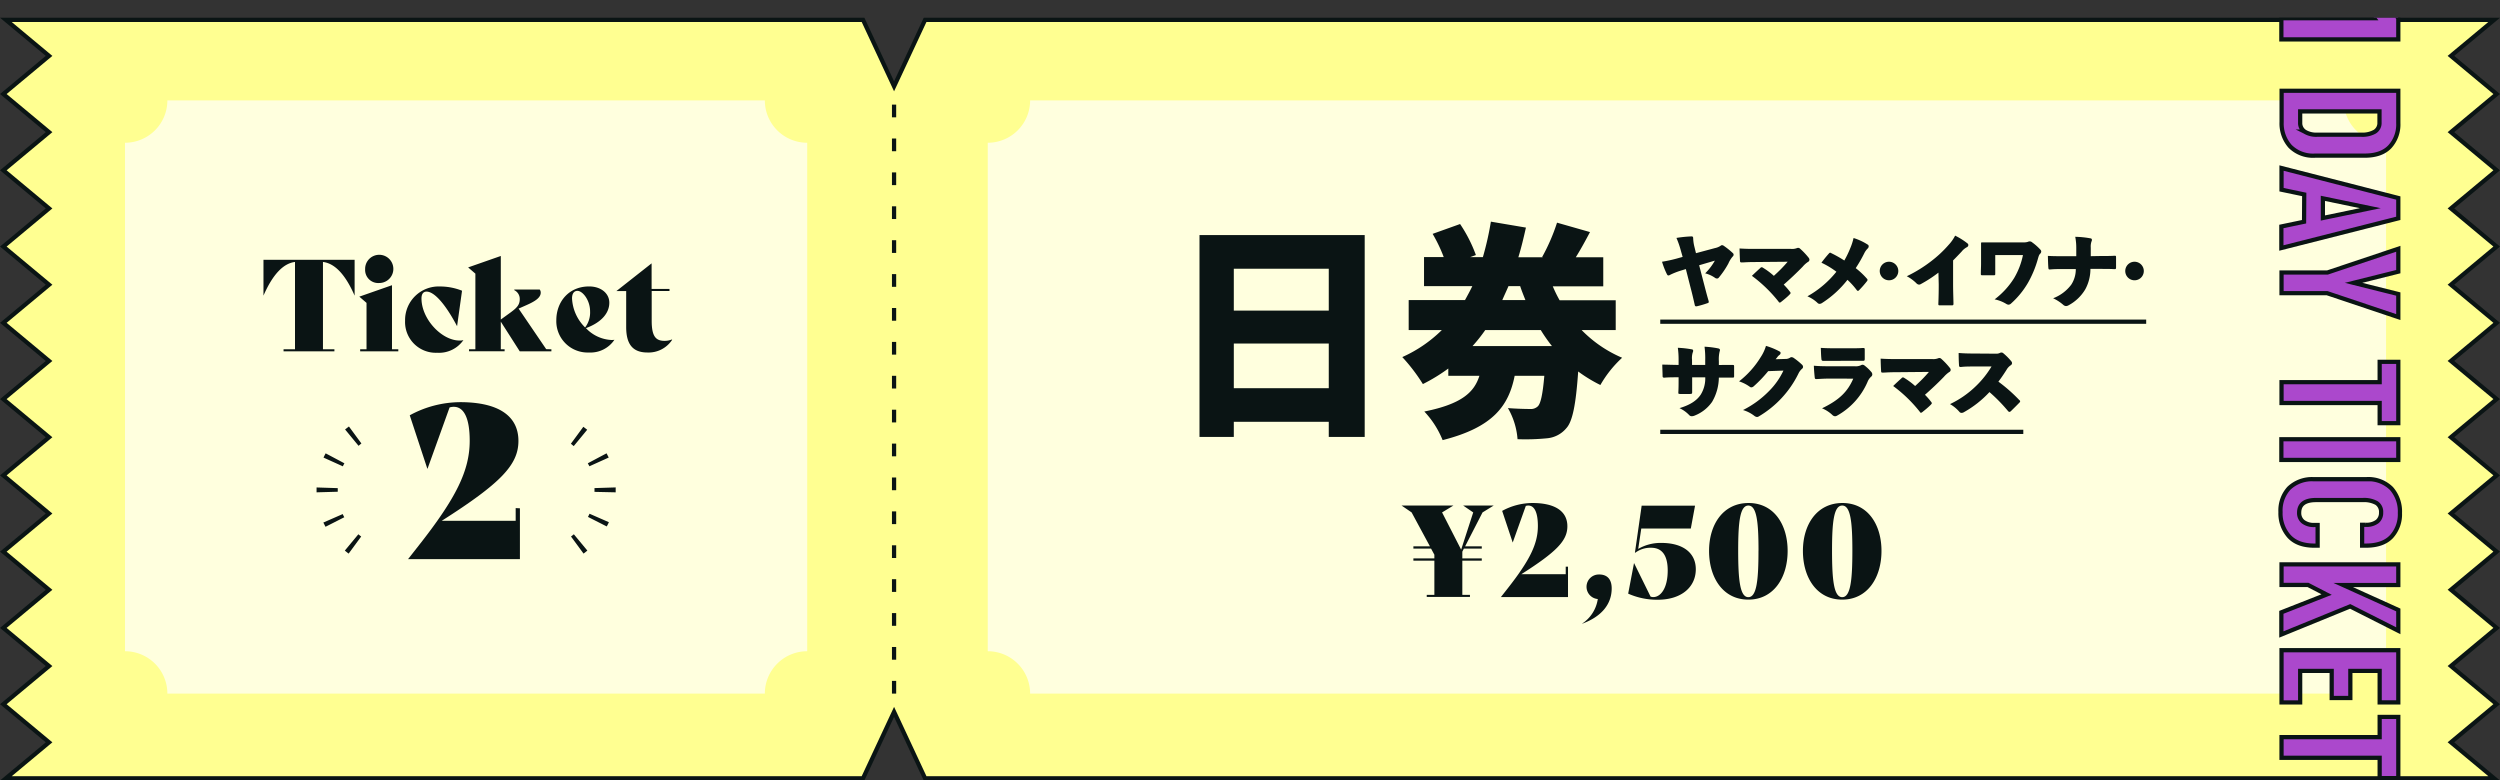
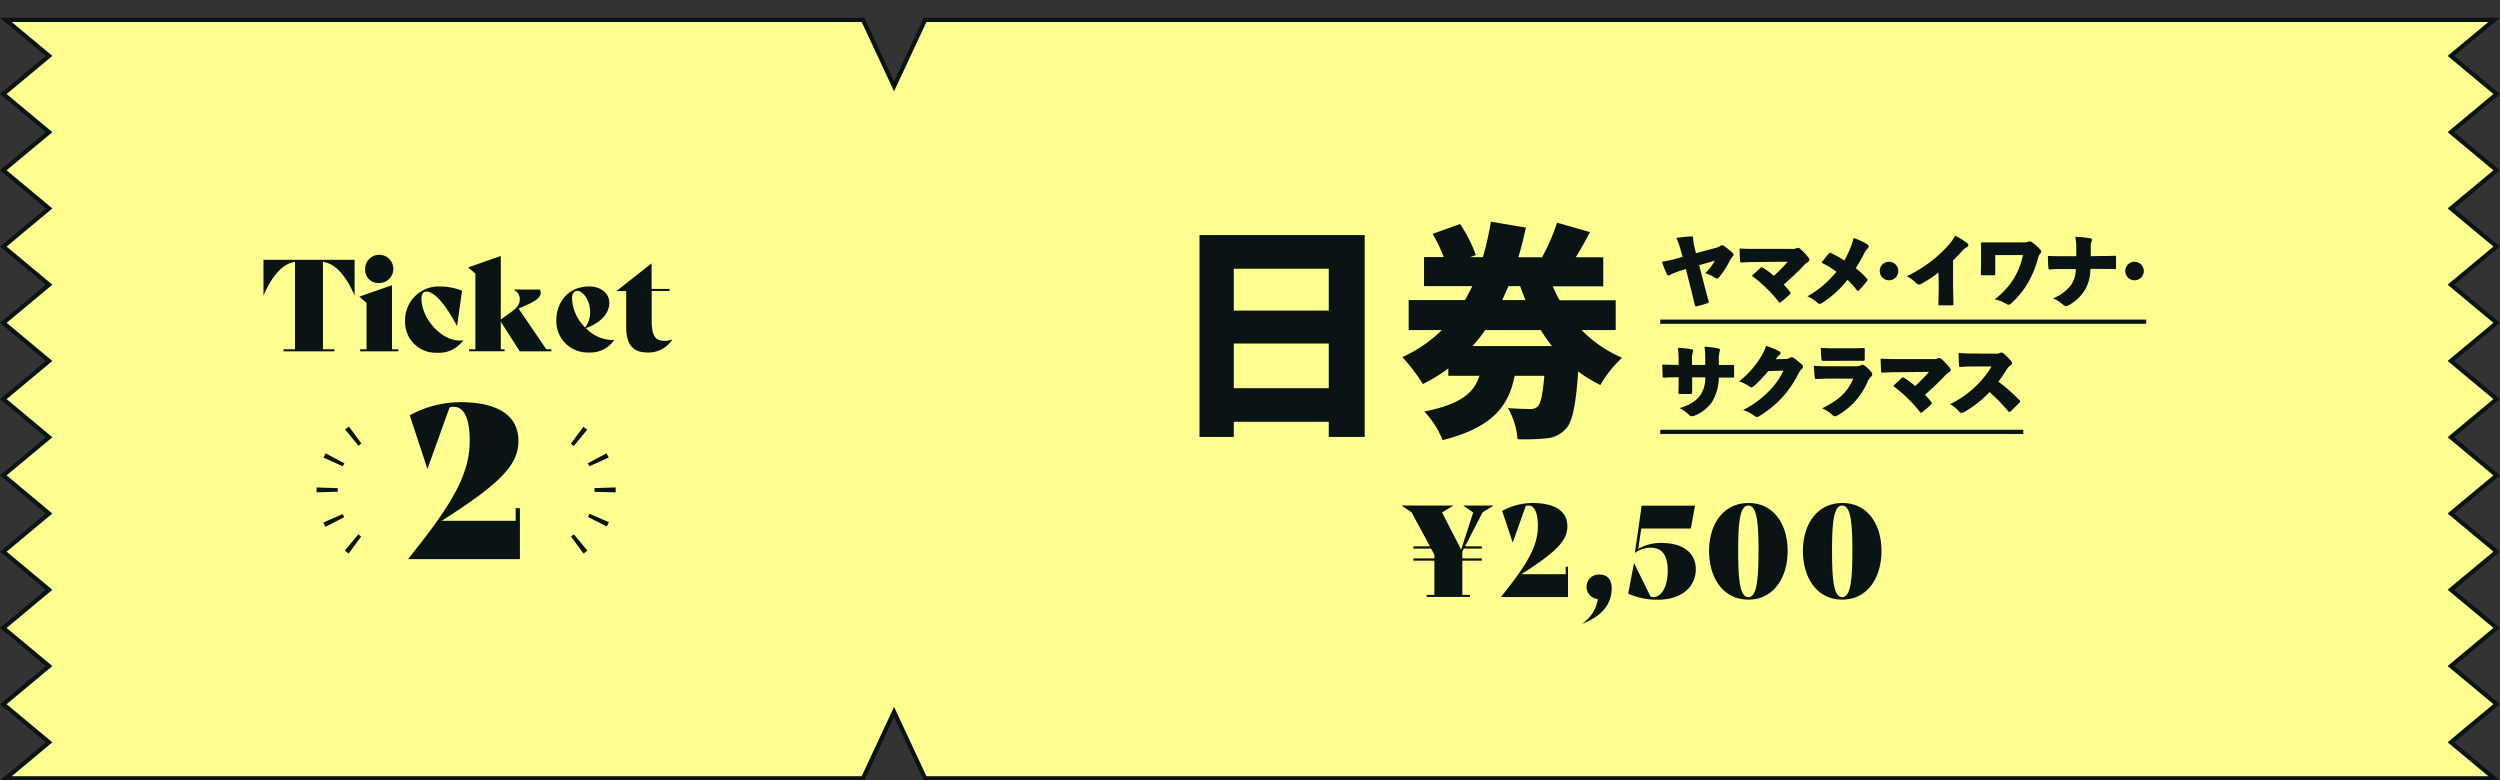
<svg xmlns="http://www.w3.org/2000/svg" viewBox="0 0 590 184.19">
  <rect x="0" y="0" width="590" height="184.19" fill="#333333" stroke="none" />
  <defs>
    <style>.cls-1,.cls-5,.cls-8{fill:none}.cls-2{fill:#ffff91}.cls-3{fill:#0a1414}.cls-4{fill:#fff;opacity:.7}.cls-5,.cls-7,.cls-8{stroke:#0a1414;stroke-miterlimit:10}.cls-5{stroke-dasharray:3 5}.cls-6{clip-path:url(#clip-path)}.cls-7{fill:#ab48cc}</style>
    <clipPath id="clip-path" transform="translate(0 4.19)">
      <path class="cls-1" d="M535 0H576V180H535z" />
    </clipPath>
  </defs>
  <g id="レイヤー_2" data-name="レイヤー 2">
    <g id="design">
      <path class="cls-2" d="M218.32 183.69L211 168.01 203.68 183.69 1.38 183.69 11.58 175.19 0.78 166.19 11.58 157.19 0.78 148.19 11.58 139.19 0.78 130.19 11.58 121.19 0.78 112.19 11.58 103.19 0.78 94.19 11.58 85.19 0.78 76.19 11.58 67.19 0.78 58.19 11.58 49.19 0.78 40.19 11.58 31.19 0.78 22.19 11.58 13.19 1.38 4.69 203.68 4.69 211 20.38 218.32 4.69 588.62 4.69 578.42 13.19 589.22 22.19 578.42 31.19 589.22 40.19 578.42 49.19 589.22 58.19 578.42 67.19 589.22 76.19 578.42 85.19 589.22 94.19 578.42 103.19 589.22 112.19 578.42 121.19 589.22 130.19 578.42 139.19 589.22 148.19 578.42 157.19 589.22 166.19 578.42 175.19 588.62 183.69 218.32 183.69z" />
      <path class="cls-3" d="M587.24 1l-8.68 7.23-.92.77.92.77 9.88 8.23-9.88 8.23-.92.77.92.77 9.88 8.23-9.88 8.23-.92.77.92.77 9.88 8.23-9.88 8.23-.92.77.92.77 9.88 8.23-9.88 8.23-.92.77.92.77 9.88 8.23-9.88 8.23-.92.77.92.77 9.88 8.23-9.88 8.23-.92.77.92.77 9.88 8.23-9.88 8.23-.92.77.92.77 9.88 8.23-9.88 8.23-.92.77.92.77 9.88 8.23-9.88 8.23-.92.77.92.77 8.68 7.23h-368.6l-6.73-14.42-.91-1.94-.91 1.94-6.73 14.42H2.76l8.68-7.23.92-.77-.92-.77L1.56 162l9.88-8.23.92-.77-.92-.77L1.56 144l9.88-8.23.92-.77-.92-.77L1.56 126l9.88-8.23.92-.77-.92-.77L1.56 108l9.88-8.23.92-.77-.92-.77L1.56 90l9.88-8.23.92-.77-.92-.77L1.56 72l9.88-8.23.92-.77-.92-.77L1.56 54l9.88-8.23.92-.77-.92-.77L1.56 36l9.88-8.23.92-.77-.92-.77L1.56 18l9.88-8.23.92-.77-.92-.77L2.76 1h200.6l6.73 14.42.91 1.94.91-1.94L218.64 1h368.6M590 0H218l-7 15-7-15H0l10.8 9L0 18l10.8 9L0 36l10.8 9L0 54l10.8 9L0 72l10.8 9L0 90l10.8 9L0 108l10.8 9L0 126l10.8 9L0 144l10.8 9L0 162l10.8 9L0 180h204l7-15 7 15h372l-10.8-9 10.8-9-10.8-9 10.8-9-10.8-9 10.8-9-10.8-9 10.8-9-10.8-9 10.8-9-10.8-9 10.8-9-10.8-9 10.8-9-10.8-9 10.8-9-10.8-9 10.8-9-10.8-9L590 0z" transform="translate(0 4.19)" />
-       <path class="cls-4" d="M180.5 159.5h-141a10 10 0 0 0-10-10v-120a10 10 0 0 0 10-10h141a10 10 0 0 0 10 10v120a10 10 0 0 0-10 10zm372.61 0h-310a10 10 0 0 0-10-10v-120a10 10 0 0 0 10-10h310a10 10 0 0 0 10 10v120a10 10 0 0 0-10 10z" transform="translate(0 4.19)" />
-       <path class="cls-5" d="M211 24.69L211 164.69" />
      <path class="cls-3" d="M83.69 65.58c-2.25-5.16-4.77-7.62-7.47-7.95v20.61h2.7v.48h-12v-.48h2.7V57.63c-2.67.33-5.19 2.79-7.44 7.95v-8.46h21.51zM85 78.24h1.5V67.29l-1.7-1.47 7.71-2.7v15.12H94v.48h-9zm1.17-19a3.33 3.33 0 1 1 3.33 3.36 3.09 3.09 0 0 1-3.32-3.35zm9.43 12.28a7.93 7.93 0 0 1 8.28-8.1 13.92 13.92 0 0 1 5.16 1l-1.17 8.37c-2.79-5.28-5.4-8.16-7.2-8.16-.75 0-1.2.54-1.2 1.62 0 4.83 4.74 9.93 9 9.93a2.61 2.61 0 0 0 .9-.12 7 7 0 0 1-6.21 3 7.25 7.25 0 0 1-7.56-7.54zm34.53 6.72v.48h-7.47l-4.47-7v6.51h.9v.48h-8.4v-.48h1.5V60.39l-1.71-1.47 7.71-2.7v15l2.28-1.65c1.47-1.08 2.19-1.8 2.19-3.15a2.29 2.29 0 0 0-1.29-2.13v-.15h6a1.13 1.13 0 0 1 .24.75c0 1.2-1.41 2.07-3.39 2.94l-1.83.81 6.51 9.57zM145 76a6.78 6.78 0 0 1-6 3 7.39 7.39 0 0 1-7.71-7.59c0-4.38 2.94-8 7.74-8 2.82 0 4.77 1.65 4.77 3.84 0 2.49-1.92 4.68-5.52 6a8.86 8.86 0 0 0 5.88 2.79A4.07 4.07 0 0 0 145 76zm-10-9.78a10.31 10.31 0 0 0 3.09 6.87 5.83 5.83 0 0 0 1.17-3.81c0-2.61-1.74-4.83-3-4.83-.82.02-1.26.68-1.26 1.79zM158.63 76a6.64 6.64 0 0 1-5.85 3c-3.57 0-5-2.1-5-6v-8.5h-2.31l8.31-6.54V64H158v.48h-4.2v7c0 3.48.81 4.77 3 4.77a4.42 4.42 0 0 0 1.77-.33zm-35.93 39.77v12H96.3l2.55-3.25c8.85-11.25 12-17.7 12-24.7 0-5.3-1.35-8-3.75-8a3.22 3.22 0 0 0-1 .15l-5.2 14.45h-.05l-4.15-12.6a25.08 25.08 0 0 1 11.9-3.1c9.05 0 13.75 3.25 13.75 9.15 0 5.65-4.2 10-18.1 18.85h17.45v-3zm-40.42 10.69c-.31-.23-.61-.47-.9-.71l3.19-3.85c.22.18.44.36.67.53zm-5.46-6.33c-.18-.35-.35-.69-.51-1l4.57-2c.11.25.24.51.37.75zM74.71 112v-.53-.62l5 .16v.85zm6.2-6.14l-4.56-2.06c.16-.35.33-.69.51-1l4.42 2.35c-.13.24-.28.49-.37.74zm3.71-4.84l-3.18-3.86.91-.7 2.94 4zm50.14 21.41c.23-.17.45-.35.67-.53l3.19 3.85c-.29.24-.59.48-.9.71zm4-4.63c.13-.24.26-.5.37-.75l4.57 2c-.16.36-.33.7-.51 1zm1.54-5.91V111l5-.16V112zm-1.57-6.75l4.42-2.35c.18.35.35.69.51 1l-4.56 2.06c-.1-.21-.25-.46-.38-.71zm-4-4.61l2.94-4 .91.7-3.18 3.86zm187.34-49.24v47.63h-8.48v-3.56h-22.41v3.56h-8.1V51.29zm-30.89 7.94v9.88h22.41v-9.88zm22.41 28.19V76.89h-22.41v10.53zm59.67-13.72a29.52 29.52 0 0 0 9.56 6.54 26.85 26.85 0 0 0-5.13 6.43 33.88 33.88 0 0 1-5.24-3.19c-.54 7.88-1.35 11.77-2.76 13.34a6.69 6.69 0 0 1-4.64 2.43 51.65 51.65 0 0 1-6.91.21 17.19 17.19 0 0 0-2.27-7.34c2.11.16 4.1.21 5.18.21a2.39 2.39 0 0 0 1.89-.64c.65-.65 1.14-2.76 1.52-7.19h-7c-1.41 7.08-5.08 12.15-17 15.18a21.63 21.63 0 0 0-4.32-6.75c8.85-1.78 11.77-4.54 13-8.43h-7.34v-1.72a41.57 41.57 0 0 1-6 3.67 41.91 41.91 0 0 0-4.86-6.37 31.74 31.74 0 0 0 9.34-6.38h-7.83v-7.07h13.29c.59-1.08 1.19-2.16 1.73-3.29h-11.4v-6.86h4.65A35.89 35.89 0 0 0 338.1 51l6.48-2.32a33.46 33.46 0 0 1 3.73 7.32l-1.35.49h3a71 71 0 0 0 1.89-8.37l8.27 1.4c-.54 2.38-1.08 4.7-1.79 7h5.78l-.16-.06a45.55 45.55 0 0 0 3.51-8.1l7.78 2.22c-1.14 2.16-2.27 4.21-3.35 5.94h6.48v6.86h-11.92c.49 1.13 1 2.21 1.62 3.29h13.24v7.03zm-22.74 0a37.11 37.11 0 0 1-3 3.78h18.74a37.82 37.82 0 0 1-2.64-3.78zM356 63.34c-.48 1.13-1 2.21-1.46 3.29H360c-.43-1.08-.87-2.16-1.24-3.29z" transform="translate(0 4.19)" />
      <g class="cls-6">
-         <path class="cls-7" d="M557.24-3.69H563l3 3.8v5h-27.6v-5h21.88zM566 24.86a7.77 7.77 0 0 1-2 5.58c-1.33 1.4-3.31 2.1-5.92 2.1h-11.72a7.61 7.61 0 0 1-5.9-2.2 8.14 8.14 0 0 1-2-5.72v-7.39H566zm-22.12 2a5.2 5.2 0 0 0 3 .74h10.36a5.91 5.91 0 0 0 3.22-.72 2.42 2.42 0 0 0 1.1-2.16V22.1h-18.72v2.64a2.42 2.42 0 0 0 1.08 2.14zm-.08 14.84l-5.36-1.12v-5.11L566 42.54v4.8l-27.6 7v-5.08l5.36-1.12zm15.6 3.24l-11.2-2.32v4.64zM538.44 65v-4.88h10.84l16.72-5.6v5.4l-10.56 2.64L566 65.2v5.44L549.2 65zm23.16 25.92h-23.16V86h23.16v-4.8h4.4v14.48h-4.4zm4.4 13.43h-27.6v-4.88H566zm-20 4.55h12.44a7.7 7.7 0 0 1 5.94 2.2 8.23 8.23 0 0 1 2 5.8 7.79 7.79 0 0 1-2 5.56q-2 2.12-6.08 2.12h-.84v-4.92h.8a4.17 4.17 0 0 0 2.78-.78 2.64 2.64 0 0 0 .9-2.1 2.5 2.5 0 0 0-1.08-2.26 6.09 6.09 0 0 0-3.24-.7H546.6q-4 0-4 3a2.62 2.62 0 0 0 .92 2.1 4.12 4.12 0 0 0 2.72.78h.72v4.88h-.76q-4 0-6-2.22a8.17 8.17 0 0 1-2-5.7 7.79 7.79 0 0 1 2-5.64 7.9 7.9 0 0 1 5.8-2.12zm-1.32 24.95h-6.24V129H566v4.88h-13l13 5.88v4.91l-11.36-5.75-16.24 6.63v-5.23l10.68-4.2zm10 20.29v6.4h-4.4v-6.4h-7.44v7.44h-4.4v-12.32H566v12.32h-4.4v-7.44zm6.92 20.51h-23.16v-4.88h23.16V165h4.4v14.44h-4.4z" transform="translate(0 4.19)" />
-       </g>
+         </g>
      <path class="cls-3" d="M396.64 54.81a21.38 21.38 0 0 0-1-2.85 29.09 29.09 0 0 1 3.55-.36c.33 0 .4.15.4.49a9.79 9.79 0 0 0 .3 2l.36 1.47 4.47-1.2a3.67 3.67 0 0 0 1.39-.58.45.45 0 0 1 .28-.11.74.74 0 0 1 .42.15 18.1 18.1 0 0 1 2.16 1.74.45.45 0 0 1 .16.36.57.57 0 0 1-.23.45 6.29 6.29 0 0 0-1 1.62 20.27 20.27 0 0 1-2.29 3.37.5.5 0 0 1-.4.18.86.86 0 0 1-.55-.22 7.08 7.08 0 0 0-2.24-1 13.67 13.67 0 0 0 2.29-3L401 58.41l1.1 4.23c.43 1.64.7 2.72 1.1 4.07.12.45.12.56-.33.68a22.61 22.61 0 0 1-2.36.69c-.37.07-.48 0-.55-.31-.29-1.28-.53-2.36-1-4.14l-1.1-4.32-1.39.43a17 17 0 0 0-2.3.92.91.91 0 0 1-.44.16c-.14 0-.25-.11-.37-.36a18.26 18.26 0 0 1-1.12-2.88 32.14 32.14 0 0 0 3.35-.72l1.51-.42zm26.03-.26a3.12 3.12 0 0 0 1.33-.16 1.11 1.11 0 0 1 .36-.09.69.69 0 0 1 .42.16 17.23 17.23 0 0 1 2.05 2.16.82.82 0 0 1 .2.47.59.59 0 0 1-.34.53 5.94 5.94 0 0 0-1.26 1.13 78.763 78.763 0 0 1-4.47 4.23c.43.43 1 1.06 1.42 1.62a.69.69 0 0 1 .2.36c0 .11-.09.2-.25.38-.59.61-1.32 1.19-2 1.73a.46.46 0 0 1-.31.14c-.09 0-.18 0-.27-.2a33 33 0 0 0-6.3-6.1c.68-.67 1.35-1.28 2-1.87a.39.39 0 0 1 .3-.16.69.69 0 0 1 .38.16 16.77 16.77 0 0 1 2.5 1.87c1.1-1 2.13-2 3.26-3.33l-7.63.07c-1.68 0-2.4.07-2.95.09s-.65 0-.67-.38c-.05-1-.09-2-.11-2.91 1.64.1 2.49.1 3.8.1zm14.02-.23a13.74 13.74 0 0 0 .75-2.34 13.82 13.82 0 0 1 3.41 1.6.45.45 0 0 1 .16.36.7.7 0 0 1-.24.52 4.17 4.17 0 0 0-.82 1.16 33.59 33.59 0 0 1-2 3.47 18.77 18.77 0 0 1 2.61 2.45.53.53 0 0 1 .18.32.57.57 0 0 1-.15.33 24.4 24.4 0 0 1-1.83 2.09c-.11.11-.2.18-.29.18s-.18-.07-.29-.2a17.2 17.2 0 0 0-2.18-2.41 23.93 23.93 0 0 1-6 5.47 1.15 1.15 0 0 1-.57.2.65.65 0 0 1-.45-.18 7.94 7.94 0 0 0-2.43-1.6 23.46 23.46 0 0 0 6.84-5.8 19.38 19.38 0 0 0-3.53-2.13 28.78 28.78 0 0 1 1.85-2.27.32.32 0 0 1 .44 0 29.09 29.09 0 0 1 3.11 1.75 23.4 23.4 0 0 0 1.43-2.97zM448 59.76a2.19 2.19 0 1 1-2.18-2.18 2.2 2.2 0 0 1 2.18 2.18zm9.47.39a30.1 30.1 0 0 1-4.19 2.72.79.79 0 0 1-.38.11.93.93 0 0 1-.63-.32A9.29 9.29 0 0 0 450 61a32 32 0 0 0 5.76-3.55 27.59 27.59 0 0 0 4.09-3.82 9.44 9.44 0 0 0 1.56-2.21 16.52 16.52 0 0 1 2.9 1.82.53.53 0 0 1 .22.41.59.59 0 0 1-.33.49 3.94 3.94 0 0 0-1.27 1.06c-.54.57-1.34 1.42-2 2.07v5.56c0 1.62.07 3.41.09 4.65 0 .34-.11.39-.36.39h-2.88c-.29 0-.34-.07-.33-.37.06-1.52.09-2.79.09-4.56zm13.41-2.07v2.27c0 .38 0 .42-.45.43h-2.52c-.39 0-.45-.05-.43-.45 0-.86.05-1.51.05-2.26V56v-2.68c0-.27 0-.31.35-.31h9.68a2.84 2.84 0 0 0 1.06-.14.88.88 0 0 1 1 .16 12.44 12.44 0 0 1 1.95 1.74.62.62 0 0 1 .16.4.75.75 0 0 1-.25.52c-.27.27-.36.58-.6 1.43a25 25 0 0 1-2.26 5.4 20 20 0 0 1-4 4.91 1 1 0 0 1-.6.29 1.15 1.15 0 0 1-.56-.2 8.52 8.52 0 0 0-2.73-1.06 18.71 18.71 0 0 0 4.59-5 17.56 17.56 0 0 0 2.1-5.46h-6.54zm24.77-1.85c1.44 0 2.29 0 3.37-.06.34 0 .36 0 .37.42v2.34c0 .36-.09.41-.41.4-1-.06-2.05-.06-3.1-.06h-2.54a10 10 0 0 1-1.22 4.83 10.16 10.16 0 0 1-3.94 3.76 1.22 1.22 0 0 1-.6.18 1 1 0 0 1-.63-.27 10.33 10.33 0 0 0-2.41-1.57 9.6 9.6 0 0 0 4.27-3.2 6.62 6.62 0 0 0 1.08-3.69h-3.37c-1 0-1.55 0-2.7.09-.34 0-.36 0-.41-.43-.06-.79-.09-2-.11-2.77 1.28.07 2 .07 3.24.07H490v-2a13.65 13.65 0 0 0-.24-2.57 20.75 20.75 0 0 1 3.58.36c.24 0 .35.18.35.37a.89.89 0 0 1-.11.4 3.88 3.88 0 0 0-.16 1.44v2zm10.29 3.53a2.19 2.19 0 1 1-2.18-2.18 2.2 2.2 0 0 1 2.18 2.18zm-99.43 22.18h2.34c.32 0 .38 0 .4.31v2.36c0 .29-.08.31-.33.31h-3.27a11.64 11.64 0 0 1-1.59 5.72 9 9 0 0 1-4.06 3.22 1.91 1.91 0 0 1-.74.18.77.77 0 0 1-.59-.25 7.61 7.61 0 0 0-2.31-1.66c2.58-.77 4.09-1.82 5-3.17a7.24 7.24 0 0 0 1.08-4.1h-3.09v3.5c0 .39-.09.41-.59.43h-2.05c-.66 0-.63-.07-.62-.4.06-1 .06-2.07.06-3v-.54h-.11c-1 0-2.39 0-3.2.09-.38 0-.45-.07-.47-.36 0-.79-.07-1.93-.07-2.72 1.15 0 2.44.07 3.74.07h.11V80.7a20.49 20.49 0 0 0-.18-2.81 23.42 23.42 0 0 1 3.26.36c.23 0 .36.16.36.36a1.1 1.1 0 0 1-.11.4 4.38 4.38 0 0 0-.16 1.72v1.21h3.11v-1a21.27 21.27 0 0 0-.16-3.31 21.82 21.82 0 0 1 3.22.4c.45.1.49.34.34.75a7.94 7.94 0 0 0-.18 2.25v.92zm14.85-1.42a1.92 1.92 0 0 0 1.08-.29.57.57 0 0 1 .36-.13 1 1 0 0 1 .54.2 15.9 15.9 0 0 1 1.91 1.55.74.74 0 0 1 .27.54.55.55 0 0 1-.2.42 3.43 3.43 0 0 0-.88 1.15 23.94 23.94 0 0 1-9.36 10.12.87.87 0 0 1-.43.14 1.26 1.26 0 0 1-.69-.32 8.21 8.21 0 0 0-2.61-1.32 22.82 22.82 0 0 0 6.07-4.41 17.06 17.06 0 0 0 3.47-4.9l-3.6.13a29.49 29.49 0 0 1-3.4 3.56.9.9 0 0 1-.56.27.62.62 0 0 1-.38-.14 9.11 9.11 0 0 0-2.53-1.28 21.38 21.38 0 0 0 5.09-5.69 10 10 0 0 0 1.26-2.68 16.09 16.09 0 0 1 3.23 1.33.37.37 0 0 1 .22.34.58.58 0 0 1-.23.44 2.28 2.28 0 0 0-.56.57l-.38.47zm10.24 4.64c-1.15 0-2.16.08-2.84.11-.35 0-.45 0-.49-.45-.07-.65-.16-1.6-.2-2.7 1.15.11 2.58.13 3.89.13h5.8a2.83 2.83 0 0 0 1.44-.25.66.66 0 0 1 .36-.11.72.72 0 0 1 .45.17 10.43 10.43 0 0 1 1.64 1.56.88.88 0 0 1 .21.54.64.64 0 0 1-.21.49 3.28 3.28 0 0 0-.92 1.31 16.66 16.66 0 0 1-7.18 7.94 1.11 1.11 0 0 1-.47.15 1 1 0 0 1-.65-.31 8 8 0 0 0-2.43-1.57c4.16-2 6.07-4 7.37-7zm.88-4.19h-2.09c-.36 0-.52 0-.55-.57-.08-.74-.09-1.73-.13-2.49 1.06.06 1.73.09 3.06.09h4.12c1 0 1.91 0 2.81-.07.29 0 .36.06.38.29v2.25c0 .43-.09.5-.45.49h-2.39zm23.52-.42a3.14 3.14 0 0 0 1.33-.16 1.06 1.06 0 0 1 .36-.09.69.69 0 0 1 .42.16 17.33 17.33 0 0 1 2.05 2.17.77.77 0 0 1 .2.46.58.58 0 0 1-.35.53 6.47 6.47 0 0 0-1.26 1.13c-1.51 1.57-3.13 3.06-4.46 4.23.43.43 1 1.06 1.42 1.62a.69.69 0 0 1 .2.36c0 .11-.09.2-.25.38-.6.61-1.32 1.19-2 1.73a.43.43 0 0 1-.3.14c-.09 0-.18 0-.27-.2a33 33 0 0 0-6.3-6.1c.68-.67 1.35-1.28 2-1.87a.39.39 0 0 1 .3-.16.69.69 0 0 1 .38.16 16.77 16.77 0 0 1 2.5 1.87c1.1-1 2.13-2 3.26-3.33l-7.63.07c-1.68 0-2.4.07-3 .09s-.64 0-.66-.38c-.06-1-.09-2-.11-2.91 1.64.1 2.48.1 3.8.1zm15.12-1.27a1.81 1.81 0 0 0 .9-.2.68.68 0 0 1 .79.12 13.89 13.89 0 0 1 1.87 1.89.72.72 0 0 1 .16.42.6.6 0 0 1-.3.5 3.05 3.05 0 0 0-1 1.08c-.46.72-1.06 1.66-1.92 2.79a37.4 37.4 0 0 1 4.93 4.34c.15.11.2.2.2.29s0 .18-.18.33c-.61.64-1.35 1.36-2 2a.6.6 0 0 1-.36.18c-.09 0-.2-.07-.33-.22a38.46 38.46 0 0 0-4.37-4.46 24.44 24.44 0 0 1-6 4.73 1.11 1.11 0 0 1-.59.18.62.62 0 0 1-.47-.21 8.47 8.47 0 0 0-2.25-1.86 22.74 22.74 0 0 0 6.21-4.34A22.06 22.06 0 0 0 470 82.3h-4.07c-1 0-2.25 0-3.14.12-.34 0-.45-.07-.46-.39-.06-.85-.09-2-.09-2.92 1.18.11 2.48.13 3.51.13zm-121.24 37.46l-4.11 8h3.93v.54h-4.23l-.36.72v1.59h4.59v.54h-4.59v8.07h1.8v.48h-10.2v-.48h1.8v-8.07h-4.95v-.54h4.95v-.87l-.78-1.44h-4.17v-.54h3.9l-4.32-8-2.37-1.62H343l-2.67 1.62 4.5 8.79 2.85-8.79-2.37-1.62h7.2zm20.17 12.81v7.17h-15.84l1.53-1.95c5.31-6.75 7.2-10.62 7.2-14.82 0-3.18-.81-4.83-2.25-4.83a1.93 1.93 0 0 0-.6.09l-3.09 8.64-2.49-7.47a15 15 0 0 1 7.14-1.86c5.43 0 8.25 2 8.25 5.49 0 3.39-2.52 6-10.86 11.31h10.47v-1.77zm10.31 5.13c0 3.6-2.25 6.6-7 8.34V143a8.43 8.43 0 0 0 3.72-5.82 2.9 2.9 0 0 1 .24-5.79c1.75-.04 3.04.89 3.04 3.29zm3.89 1.23l1.38-7.23 3.9 7.92a1.71 1.71 0 0 0 .66.12c1.71 0 3.39-2.07 3.39-6.27 0-3.42-1.23-5.37-3.9-5.37a6 6 0 0 0-3.75 1.17h-.09l1.59-11.1h12.6l-1 5.4h-11.69l-.72 4.8a10.55 10.55 0 0 1 5.46-1.41c5.13 0 8.13 2.37 8.13 6.21 0 4.2-3.39 7.2-9 7.2a16.75 16.75 0 0 1-6.96-1.44zm19.09-10.08c0-6.24 3.3-11.28 9.27-11.31s9.27 5 9.27 11.31-3.3 11.49-9.27 11.49-9.27-5.16-9.27-11.49zm11.67-.06c0-6.75-.42-10.65-2.4-10.65s-2.4 3.9-2.4 10.62c0 6.93.42 11 2.4 11s2.39-4.07 2.39-10.97zm10.48.06c0-6.24 3.3-11.28 9.27-11.31s9.27 5 9.27 11.31-3.3 11.49-9.27 11.49-9.27-5.16-9.27-11.49zm11.67-.06c0-6.75-.42-10.65-2.4-10.65s-2.4 3.9-2.4 10.62c0 6.93.42 11 2.4 11s2.4-4.07 2.4-10.97z" transform="translate(0 4.19)" />
      <path class="cls-8" d="M391.82 75.92L506.5 75.92" />
      <path class="cls-8" d="M391.82 101.92L477.5 101.92" />
    </g>
  </g>
</svg>